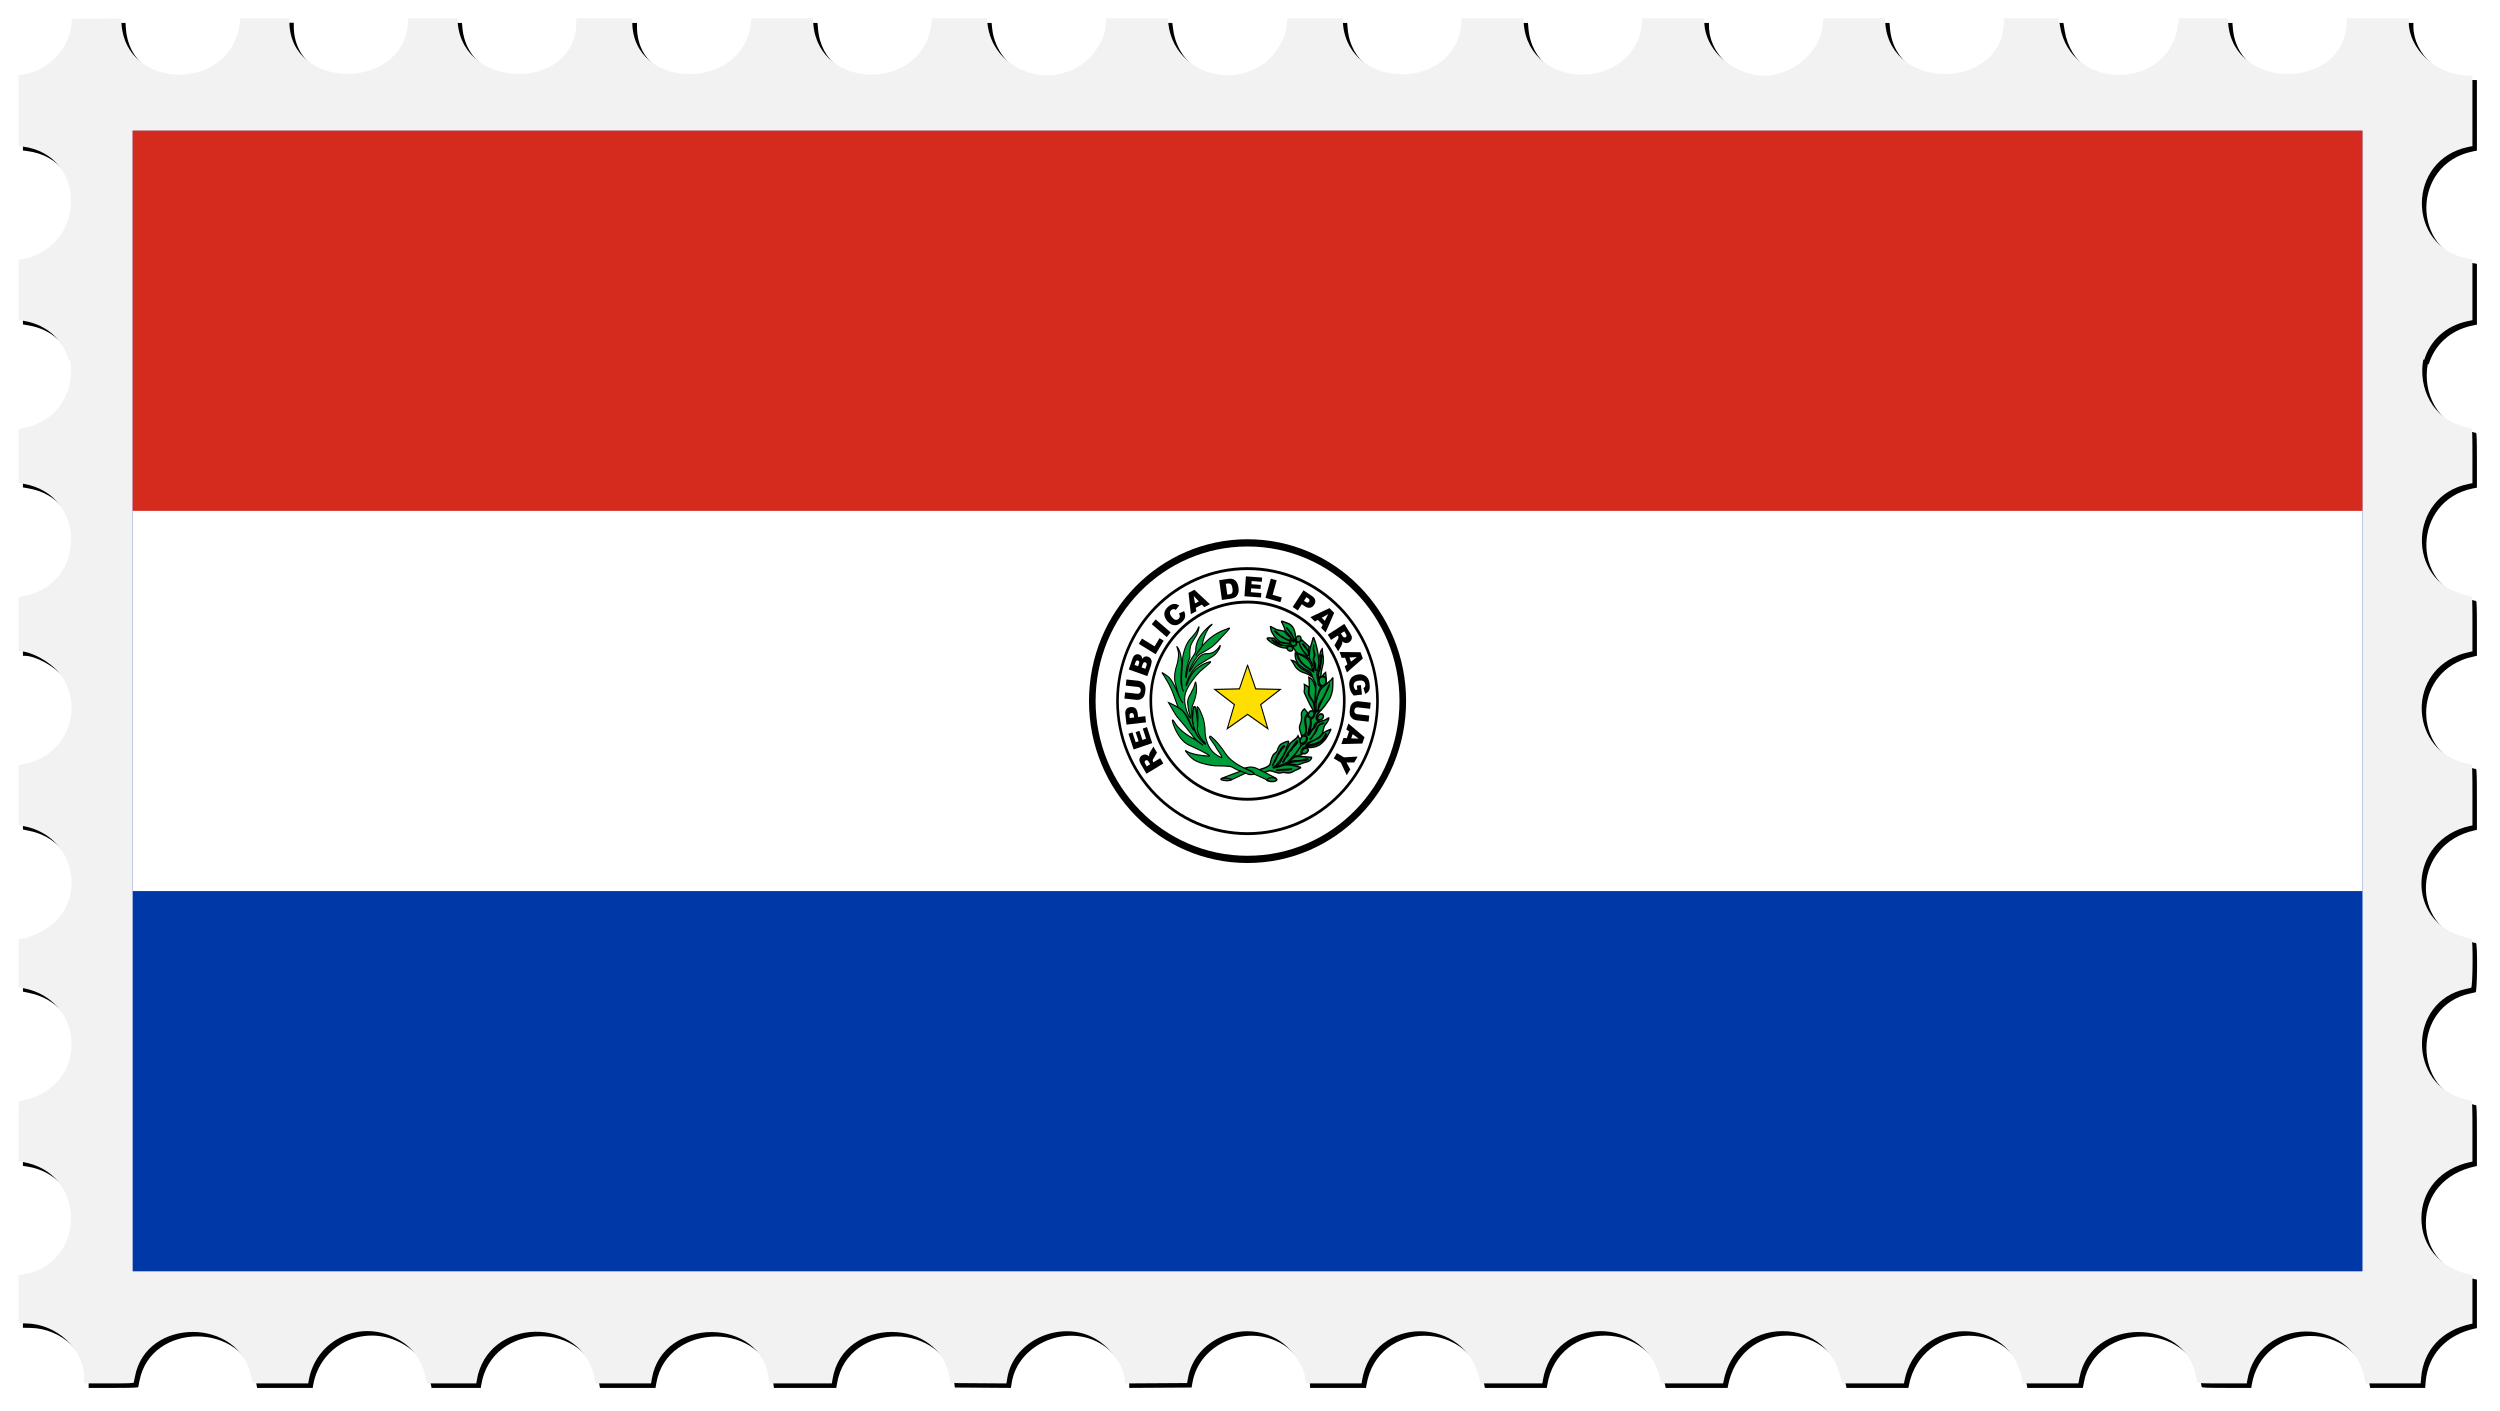
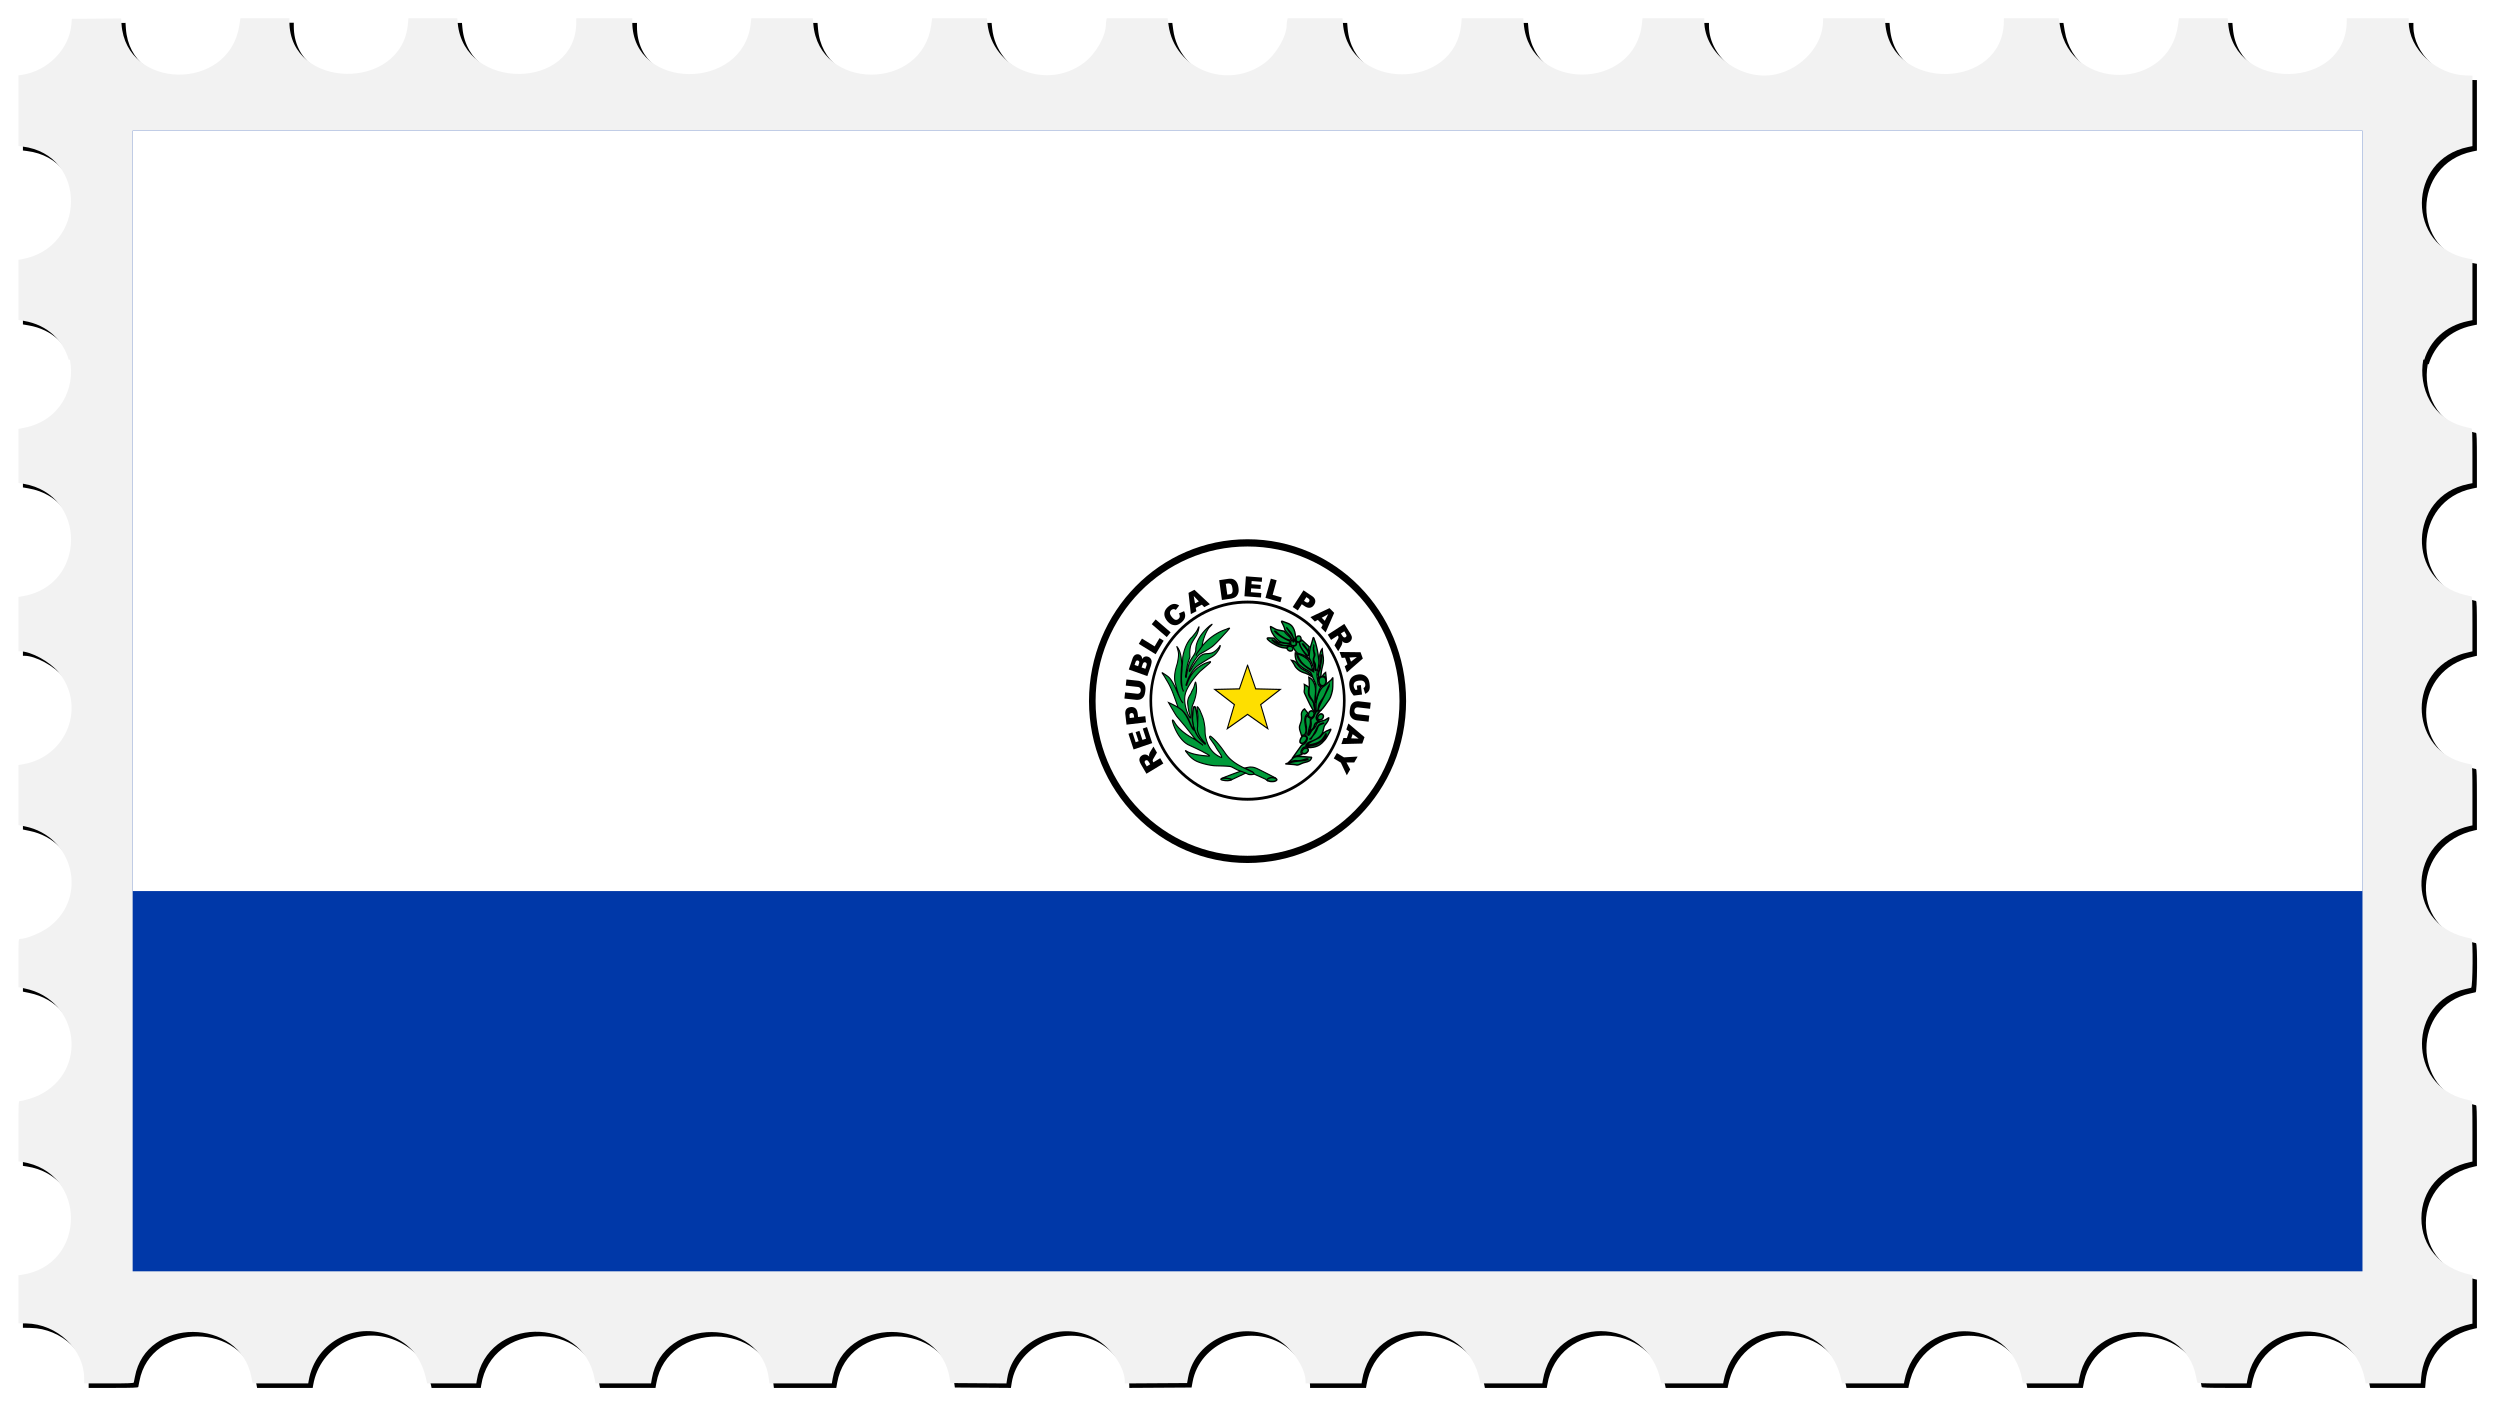
<svg xmlns="http://www.w3.org/2000/svg" height="1888.6" viewBox="0 0 3346.565 1888.584" width="3346.6">
  <defs>
    <filter id="a" height="1.034" width="1.019" y="-.017" x="-.009" color-interpolation-filters="sRGB">
      <feGaussianBlur stdDeviation="12.781" />
    </filter>
  </defs>
  <path d="M168.39 30.675l-33.106.264-33.106.261-.625 7.5c-2.745 32.94-31.559 62.331-66.195 67.525l-4.68.704v94.54l5.305.665c87.639 10.95 86.353 135.92-1.555 151.01l-3.75.644v80.52l7.25 1.225c32.588 5.503 52.666 26.888 60.043 51.945h1.621c7.536 37.886-12.64 81.409-60.779 91.064l-8.134 1.63v72.309l7.125 1.222c84.85 14.55 84.23 135.48-.77 150.28l-6.355 1.108v72.792h2.31c14.445 0 39.573 13.657 51.363 27.916 37.423 45.258 11.534 112.93-47.107 123.15l-6.566 1.144v80.344l8.75 1.791c64.937 13.295 84.777 94.403 32.81 134.14-10.727 8.203-30.73 16.522-39.72 16.522-1.749 0-1.84 1.603-1.84 32.275v32.275l8.352 1.719c73.667 15.164 86 111.24 18.393 143.27-6.865 3.252-20.917 7.463-24.904 7.463-1.757 0-1.84 1.837-1.84 40.387v40.387l4.68.703c87.5 13.122 87.5 137.93 0 151.05l-4.68.703V1777.394l10.25.178c41.71.722 77.649 34.737 77.734 73.572l.015 6.75h33.031c25.576 0 33.108-.282 33.373-1.25.188-.688.883-4.175 1.543-7.75 14.816-80.196 140.34-79.771 155.91.527l1.643 8.467h74.408l.644-3.75c9.138-53.208 65.77-81.661 114.95-57.75 23.808 11.576 36.816 29.364 42.963 58.75l.575 2.75h65.872l.595-3.75c13.59-85.611 141.56-87.912 157.7-2.836l1.248 6.586h74.34l1.149-6.602c14.518-83.37 147.04-82.65 156.65.852l.662 5.75H1119.473l1.172-6.75c14.48-83.357 144.77-82.633 156.79.87l.773 5.38 37.514.262 37.512.261 1.077-6.828c8.336-52.942 76.344-80.993 122.17-50.393 19.714 13.163 35.197 37.11 35.197 54.438v2.781l41.693-.26 41.695-.261 1.367-7.5c9.456-51.83 73.815-78.703 120.53-50.328 19.182 11.652 36.719 38.186 36.719 55.559v2.77h74.91l.615-3.75c14.565-88.654 141.13-87.853 157.99 1l.521 2.75h82.872l.618-3.75c14.652-89.184 140.61-87.989 158.07 1.5l.437 2.25h82.926l.52-2.75c7.753-40.866 38.755-67.25 79.018-67.25 40.3 0 71.257 26.346 79.016 67.25l.521 2.75h82.926l.52-2.75c16.866-88.902 143.42-89.703 157.99-1l.615 3.75h74.41l1.643-8.467c15.548-80.17 141.31-80.595 155.92-.528.652 3.575 1.34 7.063 1.529 7.75.265.968 7.788 1.25 33.328 1.25h32.984l.617-3.75c14.221-86.557 140.47-88.16 157.48-2l1.137 5.75h73.57l.683-8.25c3.006-36.224 27.718-62.938 65.854-71.19l2.75-.596v-64.924l-2.75-.596c-40.097-8.679-65.588-38-65.588-75.443 0-37.472 25.461-66.756 65.588-75.441l2.75-.596v-40.512c0-31.573-.276-40.583-1.25-40.832-.688-.176-4.4-1.071-8.25-1.988-77.675-18.498-77.295-130.95.5-147.62 3.025-.648 6.287-1.396 7.25-1.66 2.265-.622 2.756-65.15.5-65.727-.688-.176-4.4-1.071-8.25-1.988-81.91-19.507-76.863-130.98 6.75-149.07l2.75-.596v-40.512c0-31.547-.277-40.595-1.25-40.881-.688-.202-4.4-1.082-8.25-1.957-72.239-16.42-79.512-116.12-10.5-143.92 5.883-2.37 8.377-3.11 17.25-5.108l2.75-.619v-36.512c0-28.347-.28-36.596-1.25-36.88-.688-.203-4.4-1.095-8.25-1.983-79.578-18.36-76.705-132.17 3.75-148.56l5.75-1.172V616.3c0-28.306-.28-36.543-1.25-36.828-.688-.202-4.374-1.091-8.193-1.976-44.63-10.345-63.242-52.943-56.359-90.004h1.324c7.5-24.307 27.131-45.231 58.728-51.738l5.75-1.184v-81.402l-6.504-1.234c-81.999-15.555-81.409-132.26.754-149.18l5.75-1.184-.01-47.18-.01-47.18-8.736-.217h-.01c-39.588-.994-76.234-35.338-76.234-71.443v-4.84h-83v3.543c0 92.315-150.89 95.886-158.68 3.756l-.615-7.299h-65.348l-1.176 8.832c-11.773 88.423-143.65 89.722-157.99 1.557l-1.69-10.385h-73.5v3.543c0 92.358-150.89 95.929-158.68 3.756l-.615-7.299h-82.708v3.543c0 32.139-28.277 63.994-63.5 71.533-45.882 9.82-95.5-27.203-95.5-71.26v-3.816H2204.946l-.684 6.75c-9.234 91.163-150.57 91.653-158.27.548l-.615-7.298h-82.414l-.625 7.384c-7.627 90.231-150.71 90.223-158.34-.01l-.623-7.375h-73.456l-.625 3.125c-.344 1.72-.625 4.336-.625 5.817 0 15.126-14.074 39.423-29.463 50.863-49.549 36.836-120.77 8.742-128.69-50.766l-1.205-9.04h-81.406l-.602 2.25c-.331 1.238-.61 3.796-.617 5.686-.064 16.181-13.528 39.8-29.508 51.768-50.063 37.492-122.91 7.613-129.09-52.953l-.69-6.75h-73.363l-1.176 8.83c-11.916 89.495-150.57 88.547-157.85-1.08l-.629-7.75h-82.428l-.648 6.33c-9.434 92.073-158.63 90.764-158.63-1.394v-4.94h-75v5.34c0 91.384-150.07 92.718-158.65 1.41l-.635-6.75H552.968l-.616 7.25c-8.17 91.024-159.08 88.464-159.08-2.953v-4.552H327.69l-1.632 10.299c-14.023 88.403-151.44 86.17-157.54-2.56l-.535-7.765z" filter="url(#a)" />
  <path d="M162.39 24.675l-33.106.264-33.105.261-.625 7.5c-2.745 32.94-31.56 62.331-66.195 67.525l-4.68.704v94.54l5.305.665c87.639 10.95 86.353 135.92-1.555 151.01l-3.75.644v80.52l7.25 1.225c32.588 5.503 52.666 26.888 60.043 51.945h1.621c7.536 37.886-12.64 81.409-60.779 91.064l-8.134 1.63v72.309l7.125 1.222c84.85 14.55 84.23 135.48-.77 150.28l-6.355 1.108v72.792h2.31c14.445 0 39.573 13.657 51.363 27.916 37.423 45.258 11.534 112.93-47.107 123.15l-6.566 1.144v80.344l8.75 1.791c64.937 13.295 84.777 94.403 32.81 134.14-10.727 8.203-30.73 16.522-39.72 16.522-1.749 0-1.84 1.603-1.84 32.275v32.275l8.352 1.719c73.667 15.164 86 111.24 18.393 143.27-6.865 3.252-20.917 7.463-24.904 7.463-1.757 0-1.84 1.837-1.84 40.387v40.387l4.68.703c87.5 13.122 87.5 137.93 0 151.05l-4.68.703V1771.394l10.25.178c41.71.722 77.649 34.737 77.734 73.572l.015 6.75h33.031c25.576 0 33.108-.282 33.373-1.25.188-.688.883-4.175 1.543-7.75 14.816-80.196 140.34-79.771 155.91.527l1.643 8.467h74.408l.644-3.75c9.138-53.208 65.77-81.661 114.95-57.75 23.808 11.576 36.816 29.364 42.963 58.75l.575 2.75h65.872l.595-3.75c13.59-85.611 141.56-87.912 157.7-2.836l1.248 6.586h74.34l1.149-6.602c14.518-83.37 147.04-82.65 156.65.852l.662 5.75H1113.474l1.172-6.75c14.48-83.357 144.77-82.633 156.79.87l.773 5.38 37.514.262 37.512.261 1.077-6.828c8.336-52.942 76.344-80.993 122.17-50.393 19.714 13.163 35.197 37.11 35.197 54.438v2.781l41.692-.26 41.695-.261 1.368-7.5c9.456-51.83 73.815-78.703 120.53-50.328 19.182 11.652 36.719 38.186 36.719 55.559v2.77h74.91l.615-3.75c14.565-88.654 141.13-87.853 157.99 1l.521 2.75h82.872l.618-3.75c14.652-89.184 140.61-87.989 158.07 1.5l.437 2.25h82.926l.52-2.75c7.753-40.866 38.755-67.25 79.018-67.25 40.3 0 71.257 26.346 79.016 67.25l.521 2.75h82.926l.52-2.75c16.866-88.902 143.42-89.703 157.99-1l.615 3.75h74.41l1.643-8.467c15.548-80.17 141.31-80.595 155.92-.528.652 3.575 1.34 7.063 1.529 7.75.265.968 7.788 1.25 33.328 1.25h32.984l.617-3.75c14.221-86.557 140.47-88.16 157.48-2l1.137 5.75h73.57l.683-8.25c3.006-36.224 27.718-62.938 65.854-71.19l2.75-.596v-64.924l-2.75-.596c-40.097-8.679-65.588-38-65.588-75.443 0-37.472 25.461-66.756 65.588-75.441l2.75-.596v-40.512c0-31.573-.276-40.583-1.25-40.832-.688-.176-4.4-1.071-8.25-1.988-77.675-18.498-77.295-130.95.5-147.62 3.025-.648 6.287-1.396 7.25-1.66 2.265-.622 2.756-65.15.5-65.727-.688-.176-4.4-1.071-8.25-1.988-81.91-19.507-76.863-130.98 6.75-149.07l2.75-.596v-40.512c0-31.547-.277-40.595-1.25-40.881-.688-.202-4.4-1.082-8.25-1.957-72.239-16.42-79.512-116.12-10.5-143.92 5.883-2.37 8.377-3.11 17.25-5.108l2.75-.619v-36.512c0-28.347-.28-36.596-1.25-36.88-.688-.203-4.4-1.095-8.25-1.983-79.578-18.36-76.705-132.17 3.75-148.56l5.75-1.172V610.3c0-28.306-.28-36.543-1.25-36.828-.688-.202-4.374-1.091-8.193-1.976-44.63-10.345-63.242-52.943-56.359-90.004h1.324c7.5-24.307 27.131-45.231 58.728-51.738l5.75-1.184v-81.402l-6.504-1.234c-81.999-15.555-81.409-132.26.754-149.18l5.75-1.184-.01-47.18-.01-47.18-8.736-.217h-.01c-39.9-1.25-76.5-35.594-76.5-71.7v-4.84h-83v3.543c0 92.315-150.89 95.886-158.68 3.756l-.615-7.299h-65.348l-1.176 8.832c-11.773 88.423-143.65 89.722-157.99 1.557l-1.69-10.385h-73.5V28c0 92.358-150.89 95.929-158.68 3.756l-.615-7.299h-82.708V28c0 32.139-28.277 63.994-63.5 71.533-45.882 9.82-95.5-27.203-95.5-71.26v-3.816H2198.681l-.684 6.75c-9.234 91.163-150.57 91.653-158.27.548l-.615-7.298h-82.414l-.625 7.384c-7.627 90.231-150.71 90.223-158.34-.01l-.623-7.375h-73.456l-.625 3.125c-.344 1.72-.625 4.336-.625 5.817 0 15.126-14.074 39.423-29.463 50.863-49.549 36.836-120.77 8.742-128.69-50.766l-1.205-9.04h-81.406l-.602 2.25c-.331 1.238-.61 3.796-.617 5.686-.064 16.181-13.528 39.8-29.508 51.768-50.063 37.492-122.91 7.613-129.09-52.953l-.69-6.75h-73.363l-1.176 8.83c-11.916 89.495-150.57 88.547-157.85-1.08l-.629-7.75h-82.428l-.648 6.33c-9.434 92.073-158.63 90.764-158.63-1.394v-4.94h-75v5.34c0 91.384-150.07 92.718-158.65 1.41l-.635-6.75H546.703l-.616 7.25c-7.77 91.28-158.68 88.72-158.68-2.697v-4.552H321.826l-1.632 10.299c-14.023 88.403-151.44 86.17-157.54-2.56l-.535-7.765z" fill="#f2f2f2" />
  <path fill="#0038a8" d="M177.58 174.92h2984.9v1526.9H177.58z" />
  <path fill="#fff" d="M177.58 174.92h2984.9v1017.9H177.58z" />
-   <path fill="#d52b1e" d="M177.58 174.92h2984.9v508.97H177.58z" />
-   <path d="M1878.1 938.32c0 106.89-93.109 193.53-208.04 193.53-114.87 0-208.02-86.64-208.02-193.53 0-106.85 93.158-193.43 208.02-193.43 114.93 0 208.04 86.584 208.04 193.43z" stroke="#000" stroke-miterlimit="10" stroke-width="8.842" fill="#fff" transform="matrix(.999 0 0 1.095 1.594 -88.959)" />
+   <path d="M1878.1 938.32c0 106.89-93.109 193.53-208.04 193.53-114.87 0-208.02-86.64-208.02-193.53 0-106.85 93.158-193.43 208.02-193.43 114.93 0 208.04 86.584 208.04 193.43" stroke="#000" stroke-miterlimit="10" stroke-width="8.842" fill="#fff" transform="matrix(.999 0 0 1.095 1.594 -88.959)" />
  <path d="M1770.7 908.29c-5.053-.191-5.085 4.989-5.085 4.989s.175-1.53.03.206c-.095 1.722.829 5.916 4.559 6.255 3.938.324 5.245-3.96 5.277-6.034 0-.824-.287-5.313-4.783-5.416" stroke="#000" stroke-width="2.363" fill="#009b3a" transform="matrix(.999 0 0 1.095 1.594 -88.959)" />
  <path d="M1539.679 1023.07l-1.778-3.006c-.182-.333-.645-.887-1.388-1.712-.366-.431-.84-.628-1.376-.69a2.416 2.416 0 00-1.62.333c-.694.43-1.144 1.01-1.217 1.712-.134.714.194 1.7.974 3.03l1.802 3.13 4.603-2.797zm17.596-1.035l-22.613 13.71-6.904-11.825c-1.279-2.218-2.058-3.98-2.363-5.371-.353-1.417-.182-2.747.39-4.065.572-1.33 1.607-2.44 3.056-3.326a7.736 7.736 0 013.678-1.158c1.266 0 2.423.32 3.543.924.694.406 1.498 1.034 2.375 1.946-.207-.985-.329-1.762-.28-2.365.073-.357.231-.949.548-1.848.305-.862.597-1.466.78-1.848l4.566-7.415 4.663 8.056-4.663 7.994c-.585 1.01-.938 1.787-.987 2.329a3.815 3.815 0 00.487 2.045l.39.652 9.157-5.555 4.177 7.12zM1517.46 1003.248l-6.904-21.028 5.322-1.823 4.323 13.181 3.994-1.367-4.067-12.232 5.114-1.7 4.019 12.17 4.895-1.613-4.42-13.563 5.65-1.958 7.013 21.422-24.938 8.512zM1518.206 960.438l-.28-1.971c-.182-1.639-.572-2.698-1.169-3.252-.645-.555-1.364-.814-2.228-.715-.804.135-1.462.48-1.96 1.06-.524.64-.695 1.7-.476 3.24l.22 2.364 5.893-.726zm-10.228 9.596l-1.571-13.661c-.317-2.932.097-5.273 1.303-6.924 1.242-1.638 3.141-2.624 5.698-2.92 2.63-.332 4.81.247 6.467 1.664 1.631 1.441 2.678 3.843 3.068 7.145l.5 4.496 9.68-1.146.95 8.266-26.096 3.08zM1507.023 917.78l.84-8.229 15.61 1.712c1.535.185 2.972.604 4.25 1.22 1.377.628 2.473 1.54 3.386 2.722.9 1.183 1.534 2.316 1.826 3.536.402 1.614.512 3.584.256 5.851-.11 1.244-.377 2.686-.73 4.189-.33 1.515-.841 2.759-1.474 3.72a9.668 9.668 0 01-2.533 2.611c-1.06.74-2.13 1.195-3.203 1.392-1.729.357-3.214.431-4.505.284l-15.538-1.675.84-8.242 15.94 1.762c1.437.147 2.582-.123 3.47-.863.89-.726 1.389-1.786 1.56-3.178.146-1.466-.147-2.599-.84-3.474-.695-.899-1.766-1.404-3.216-1.576l-15.94-1.762zM1533.217 895.251l1.4-3.967c.427-1.342.549-2.377.256-3.128-.255-.678-.804-1.208-1.595-1.466-.78-.272-1.425-.222-2.058.172-.658.407-1.218 1.269-1.668 2.612l-1.388 3.991 5.053 1.786zm-9.754-3.486l1.181-3.363c.402-1.232.512-2.168.22-2.796-.22-.604-.731-1.084-1.523-1.319-.694-.27-1.351-.221-1.924.087-.572.345-1.047 1.084-1.436 2.266l-1.23 3.462 4.712 1.663zm-12.408 4.447l4.992-14.672c.865-2.439 2.095-4.065 3.75-4.989 1.596-.837 3.276-.998 5.067-.382 1.437.58 2.532 1.466 3.287 2.772.451.862.731 1.995.731 3.313 1.035-1.675 2.228-2.734 3.556-3.19 1.351-.493 2.825-.468 4.42.099a7.282 7.282 0 013.13 2.13 7.945 7.945 0 011.57 3.376c.122.813.061 1.897-.219 3.24-.414 1.885-.657 3.08-.864 3.634l-4.628 13.5-24.792-8.831zM1524.42 861.891l4.25-7.07 16.925 10.458 6.588-11.037 5.516 3.437-10.74 18.095-22.54-13.882zM1541.766 835.53l5.224-6.343 20.056 17.283-5.236 6.344-20.044-17.283zM1578.2 821.124l6.831-2.98c.877 1.872 1.376 3.658 1.45 5.407.06 1.725-.268 3.35-.975 4.866-.779 1.54-2.058 3.03-3.811 4.595-2.228 1.848-4.274 3.055-6.21 3.585-1.912.505-4.055.382-6.442-.382-2.301-.776-4.493-2.464-6.612-4.99-2.752-3.436-4.019-6.799-3.738-10.1.267-3.363 2.045-6.382 5.284-9.165 2.57-2.169 4.956-3.302 7.306-3.487 2.29-.221 4.725.48 7.173 2.045l-4.494 5.938c-.682-.456-1.254-.764-1.741-.863a3.87 3.87 0 00-2.18-.025 4.607 4.607 0 00-1.997 1.01c-1.424 1.22-2.045 2.722-1.838 4.52.121 1.343.962 2.908 2.423 4.768 1.887 2.279 3.519 3.56 4.858 3.819 1.413.296 2.716-.111 3.934-1.146 1.18-1.035 1.826-2.119 1.85-3.301.035-1.257-.292-2.624-1.071-4.115M1604.792 805.032l-6.868-7.243 1.73 9.94 5.138-2.697zm4.092 4.398l-8.232 4.262.84 4.545-7.391 3.832-3.13-28.444 7.903-4.114 20.737 19.303-7.562 3.942-3.166-3.326zM1640.878 781.481l2.021 14.462 1.973-.296c1.692-.21 2.874-.59 3.543-1.071.646-.53 1.084-1.208 1.352-2.267.292-.985.292-2.525-.01-4.669-.39-2.796-1.12-4.668-2.143-5.555-1.047-.887-2.618-1.208-4.713-.887l-2.021.283zm-8.84-4.841l11.933-1.75c2.35-.32 4.262-.295 5.796.148 1.583.456 2.886 1.195 4.03 2.28 1.109 1.083 1.998 2.401 2.63 3.941.67 1.54 1.121 3.252 1.365 5.063.426 2.809.426 5.075-.025 6.689-.402 1.65-1.108 3.116-2.07 4.348-.999 1.195-2.107 2.094-3.337 2.6-1.68.776-3.251 1.231-4.712 1.465l-11.958 1.713-3.653-26.497z" />
  <g>
    <path d="M1667.81 771.488l21.687 1.638-.402 5.704-13.578-1.035-.316 4.25 12.59.949-.45 5.432-12.53-.911-.365 5.223 13.966 1.06-.438 6.035-22.101-1.663 1.936-26.682zM1701.177 774.608l7.806 2.218-5.395 19.463 12.19 3.51-1.778 6.308-20.007-5.777 7.184-25.722zM1745.535 804.321l1.68 1.109c1.291.875 2.387 1.244 3.179 1.158.852-.099 1.485-.48 1.936-1.232.438-.678.597-1.441.5-2.267-.159-.788-.877-1.589-2.144-2.439l-1.936-1.33-3.215 5.001zm-.645-14.105l11.288 7.588c2.448 1.638 3.885 3.486 4.323 5.482.475 2.02 0 4.139-1.45 6.332-1.412 2.23-3.238 3.535-5.406 3.917-2.192.357-4.59-.333-7.33-2.168l-3.714-2.513-5.334 8.29-6.807-4.595 14.43-22.333zM1773.409 831.056l4.578-8.93-8.694 4.791zm-2.777 5.322l-6.587-6.603-3.97 2.217-5.906-5.913 12.14-5.715 13.37-6.295 6.284 6.331-11.422 26.178-6.04-6.11zM1794.988 847.993l1.851 2.98c.22.297.621.876 1.45 1.664.413.37.827.604 1.412.628.572.074 1.06-.074 1.558-.394.695-.456 1.084-1.022 1.206-1.75.098-.689-.268-1.724-1.084-2.98l-1.875-3.055-4.518 2.907zm-17.571 1.589l22.15-14.413 7.27 11.617c1.351 2.143 2.204 3.905 2.618 5.272.304 1.367.207 2.747-.341 4.065-.536 1.355-1.522 2.476-2.91 3.4-1.255.813-2.46 1.269-3.702 1.269-1.182.074-2.387-.234-3.568-.74-.694-.418-1.498-1.034-2.4-1.909.232.986.378 1.787.354 2.34-.05.383-.219 1.011-.463 1.849-.292.887-.56 1.515-.791 1.897l-4.286 7.564-4.969-7.897 4.457-8.105c.597-1.084.89-1.86.89-2.403.024-.726-.086-1.416-.561-2.032l-.353-.616-9.011 5.851-4.384-7.009zM1808.475 885.654l7.879-6.061-9.851.554 1.972 5.507zm-4.785 3.585l-3.154-8.858-4.481.32-2.862-7.945 28.08.333 3.033 8.45-21.322 18.626-2.923-8.18 3.63-2.746zM1816.268 917.72l5.407-.726 1.57 12.762-11.117 1.367c-1.875-2.217-3.312-4.2-4.08-6.011-.852-1.799-1.4-3.98-1.716-6.53-.402-3.153-.195-5.789.67-7.908.779-2.119 2.167-3.88 4.115-5.272 1.96-1.318 4.274-2.193 6.966-2.525 2.837-.382 5.406-.087 7.647.862 2.24.911 4.043 2.451 5.443 4.62 1.084 1.712 1.802 4.065 2.143 7.12.402 2.919.402 5.149.025 6.664a8.069 8.069 0 01-1.985 3.954c-.95 1.084-2.228 2.02-3.86 2.686l-2.362-7.724c.937-.48 1.631-1.096 2.045-1.971.427-.838.536-1.897.427-3.055-.292-1.823-1.023-3.178-2.363-4.09-1.375-.912-3.397-1.195-6.051-.862-2.825.357-4.737 1.182-5.845 2.377-1.048 1.257-1.437 2.87-1.243 4.792.098.912.366 1.762.707 2.55.377.838.925 1.688 1.68 2.747l2.472-.345-.694-5.481zM1832.952 957.878l-.925 8.204-15.538-1.786c-1.547-.185-2.972-.592-4.287-1.244-1.315-.653-2.447-1.54-3.36-2.723-.89-1.158-1.498-2.328-1.79-3.51-.378-1.713-.476-3.635-.22-5.889.17-1.281.414-2.698.719-4.213.353-1.515.876-2.747 1.534-3.708.633-.96 1.485-1.81 2.508-2.575 1.145-.726 2.192-1.182 3.24-1.367 1.704-.333 3.226-.443 4.505-.246l15.562 1.81-.925 8.18-15.916-1.86c-1.45-.16-2.594.099-3.495.826-.877.739-1.4 1.773-1.546 3.19-.159 1.454.11 2.6.815 3.474.682.887 1.754 1.417 3.179 1.638l15.94 1.799zM1808.775 988.357l9.9.357-7.988-5.937-1.912 5.58zm-5.87-.308l2.996-8.882-3.665-2.673 2.728-7.995 21.602 18.293-2.971 8.562-27.996.702 2.752-8.204 4.555.197zM1817.367 1012.738l-4.566 7.921-10.35.035 4.955 9.264-4.542 7.822-7.988-16.864-9.474-5.691 4.165-7.157 9.462 5.728 18.338-1.06z" />
  </g>
  <g stroke="#000">
-     <path d="M1844.2 938.32c0 89.51-77.983 162.05-174.18 162.05-96.217 0-174.2-72.542-174.2-162.05 0-89.442 77.983-161.97 174.2-161.97 96.193 0 174.18 72.53 174.18 161.97z" stroke-miterlimit="10" stroke-width="3.537" fill="none" transform="matrix(.999 0 0 1.095 1.594 -88.959)" />
    <path d="M1799.7 937.77c0 66.612-58.018 120.57-129.61 120.57-71.596 0-129.64-53.953-129.64-120.57 0-66.544 58.042-120.51 129.64-120.51 71.596 0 129.61 53.965 129.61 120.51z" stroke-miterlimit="10" stroke-width="3.537" fill="none" transform="matrix(.999 0 0 1.095 1.594 -88.959)" />
    <path d="M1670.1 894.39l10.884 28.985 32.946.686-26.254 18.566 9.544 29.38-27.12-17.464-27.132 17.463 9.495-29.379-26.291-18.566 33.007-.686 10.92-28.985z" stroke-width="1.446" fill="#fedf00" transform="matrix(.999 0 0 1.095 1.594 -88.959)" />
  </g>
  <g stroke="#000" fill="#009b3a">
-     <path d="M1729.9 1021c-1.097.855-5.521 1.317-6.692 1.496-1.182.147-5.826.192-7.788.26-1.085.066-3.17.348-4.254.348-9.522-1.01 15.468-.868 18.734-2.104m-24.95-6.853c.622-1.035 3.742-7.493 4.863-9.327 1.146-1.8 3.73-6.605 5.278-8.608.792-1.08 3.9-4.22 4.644-2.813-5.412 4.351-9.68 11.942-11.951 17.05-.293.552-2.072 3.394-2.73 4.137-.634.731-.375 2.109-1.375 2.221-1.048.124-.313.3-.313.3s.902-1.868 1.584-2.96zm35.896 4.94s-4.303-.596-6.972-1.474c-2.657-.833-7.118-1.474-10.92-1.384-3.767.046-7.216 1.103-10.288 2.194-3.06 1.058-7.02 1.148-7.02 1.148s-2.243.326-1.195-.157c1-.462 4.473-2.982 4.473-2.982l2.243-2.858c.646-.167 12.03-14.06 10.792-17.788 1.743-2.746 3.786-7.642 3.018-8.497-.366-.349-8.861 2.51-10.726 4.084-2.157 1.733-3.68 5.345-4.327 7.427-.634 2.07-3.9 3.78-3.9 3.78-2.657 1.778-4.583 7.404-5.485 12.006-.914 4.546-12.953 7.063-12.953 7.063s-3.34 1.16-.378 2.037c.512.135 1.833 2.213 2.894 2.247 1.474.157 8.95-2.818 10.108-2.581 1.365.258 4.668 1.057 7.532 1.913 2.852.9 5.205 1.361 7.204.675 2.023-.675 4.912-.417 7.081-.023 2.133.427 4.522.247 5.9-.147 1.474-.416 5.35-2.419 5.35-2.419s4.193-1.688 6.619-2.745c2.425-1.058.95-1.52.95-1.52" stroke-width="1.807" transform="matrix(.999 0 0 1.095 1.594 -88.959)" />
    <path d="M1708.1 1032.6s-16.577-8.068-17.466-8.259c-.524-.068-7.52-3.657-10.726-4.58-2.316-.697-5.51-.877-6.655-.81-2.73.18-7.185 1.3-7.185 1.3l4.12 1.564s3.864 1.766 5.753 2.711c2.706 1.328 2.828 2.948 2.828 2.948l15.01 6.139 3.047 2.036s2.767-3.555 11.274-3.049" stroke-width="1.446" transform="matrix(.999 0 0 1.095 1.594 -88.959)" />
-     <path d="M1724.8 1000.6c5.213-4.324 7.763-10.475 12.053-13.879.694.463.694 1.234-.154 2.598-.81 1.34-1.89 1.803-2.365 2.503-.873 1.091-3.484 3.11-4.191 4.32-.63 1.15-1.44 2.753-3.715 3.974-2.262 1.258-1.55 3.26-1.744 4.102-.18.925-3.666 3.247-5.35 6.117-.319 2.993-.466 1.739-2.416 2.802 3.55-4.981 5.42-8.187 7.882-12.537m-11.719 13.689c-.334.652-10.618 6.083-7.406 5.277 3.2-.783 12.7-3.973 15.398-5.088 3.303-1.34 5.282-4.151 7.762-6.44 2.53-2.338 10.36-9.292 11.709-11.973 1.323-2.764 2.528-6.604-2.779-15.228 0 0-.822 1.65-2.801 3.262-1.953 1.65-4.87 3.476-4.87 3.476l-3.405 2.99s-12.014 20.532-13.608 23.723" stroke-width="1.905" transform="matrix(.999 0 0 1.095 1.594 -88.959)" />
    <path d="M1754.9 1007s-6.582-.551-7.155-.551c-.621 0-4.23-.462-9.47-.462-5.193 0-7.143 1.677-8.508 3.027-1.475 1.508-5.57 4.996-5.57 4.996l2.206-.18c5.266-3.814 9.361-2.416 10.995-2.528 1.706-.056 3.761.1 9.027-1.633 5.35-1.744 5.038-.114 4.453.054-.585.214-4.014 1.333-7.938 1.49-3.974.203-7.458.92-9.018.92-1.573 0-13.16 2.947-13.16 2.947s12.54.685 13.893 1.101c1.34.507 3.45.27 5.192-.506 4.802-2.059 6.972-2.453 8.947-2.87 1.986-.36 4.35-1.608 4.35-1.608s1.269-.743 2.439-2.723c1.206-2.025-.683-1.474-.683-1.474M1761 975.07c.792-1.823 2.767-6.11 4.863-7.798 1.28-1.035 3.486-1.519 4.656-1.98.5-.158 4.097-.317-.4.83-1.866.462-4.383 1.49-5.505 3.234-1.571 4.061-2.946 7.596-5.865 10.19-2.145 2.093-3.502 4.818-3.502 4.818l-2.302.743c4.215-2.402 6.047-6.852 8.055-10.037zm20.379-2.284c-2.401.742-3.242 1.361-3.242 1.361-5.375 1.497-7.573 4.635-9.926 7.19-1.194 1.338-2.877 2.336-8.544 4.598-5.18 2.07-9.186 5.268-9.283 5.268 0 0-1.646.315-1.329 1.057.122.35 1.524.068 1.524.068s10.668-1.414 15.116-3.934c2.84-1.654 4.446-2.86 7.14-6.73 1.206-1.71 2.559-4.929 2.62-2.858.207 5.49-8.959 10.813-12.956 12.456-2.133.844-4.985 1.192-8.715 1.766-3.681.63-5.924.439-5.656-.315.378-1.091.805-1.316 1.78-2.396 1.755-1.947 5.997-2.633 9.117-3.995 3.693-1.541 7.191-3.803 8.947-5.738 1.791-1.958 2.413-2.678 2.9-4.332 1.366-4.321 1.439-6.718 2.718-8.26 4.51-5.164 5.168-6.83 5.388-9.136.05-.529-2.34 1.226-3.584 1.868-2.425 1.339-3.327 1.339-8.3 2.543-5.046 1.17-4.936 4.197-5.717 5.626-.23.574-2.279 2.948-3.254 3.387-.975.461-3.376 3.69-4.266 5.58-.658 1.385-1.828 2.375-2.767 2.262-.987-.168 1.89-10.172 2.523-11.826.683-1.642.817-4.85.817-5.93 0-1.035.04-3.759-1.912-4.063-1.938-.304-2.026-2.796-2.026-2.796-4.668 3.758-2.059 10.381-1.56 14.308.5 3.893-.962 11.094-.962 11.094 4.51 1.79.963 6.886-.439 8.53-1.475 1.676-4.266 1.98-5.521 3.454-1.329 1.519-10.772 13.75-10.772 13.75l11.747-3.095s1.097.18-.658-1.058c-1.78-1.181.572-5.772 2.084-6.897 2.889-2.104 6.789-.574 6.789-.574s5.448.776 12.128-1.688c5.582-2.048 7.983-5.367 10.628-7.865 1.438-1.361 4.07-5.873 5.729-8.552.999-1.541 2.79-4.478 1.694-4.13" stroke-width="1.807" transform="matrix(.999 0 0 1.095 1.594 -88.959)" />
    <path d="M1748.1 1002.2c.897-.339 1.033-.49 2.676-2.157 1.617-1.668.19-4.478-2.31-4.365-1.222.076-2.526-.188-4.93 2.822-2.324 3.01 1.113 4.114 2.417 4.24.557.022 1.291-.202 2.147-.54" stroke-width="2.014" transform="matrix(.999 0 0 1.095 1.594 -88.959)" />
    <path d="M1742 983.11c-1.555 2.422-2.388 5.203-1.166 6.062.278.14 1.36 1.025 2.277 1.025.902 0 3.456-1.14 4.914-3.23 1.458-2.024 2.651-4.254-.333-5.638-2.707-1.243-4.568-.077-5.692 1.781" stroke-width="2.058" transform="matrix(.999 0 0 1.095 1.594 -88.959)" />
    <path d="M1750.9 953.54s.244-.372-.78-1.361c-1.621-1.542-3.65-4.293-3.65-4.293-3.23 1.643-4.303 4.962-4.303 6.279 0 1.373.548 4.354.05 7.393-.17 1.035-.354 2.216-1.95 5.974-1.634 3.713.232 7.123.597 8.327.28 1.192 1.609 4.906 1.609 4.906s1.267-.754 1.694-.844c.5-.124 2.218-.056 2.218-.056s1.945-3.27 2.018-5.092c.035-1.34-.195-3.612-.878-7.1-.95-5.075-.89-6.526-.244-9.362.646-2.88 3.62-4.77 3.62-4.77" stroke-width="1.807" transform="matrix(.999 0 0 1.095 1.594 -88.959)" />
    <path d="M1755.7 958.61s1.835-.408 2.759-1.954c1.165-1.866.857-3.845.857-3.845-2.84-5.118-6.656-.989-6.656-.989-3.416 6.504 3.04 6.788 3.04 6.788" stroke-width="1.985" transform="matrix(.999 0 0 1.095 1.594 -88.959)" />
    <path d="M1765.4 949.22c-4.236.206-6.322 7.291-6.322 7.291s-.684 1.75-2.945 3.102c-2.405 1.382-.988 3.366-.988 6.894s-2.643 9.761-2.643 9.761l-.987 2.117s.095 1.587 1.64-1.294c2.627-4.85 5.51-3.675 6.592-8.893.685-3.881 7.596-5.116 7.596-5.116l-1.943-.338c-7.182-3.131.414-10.937 1.64-12.318 1.306-1.382 2.548-1.382-1.64-1.206" stroke-width="2.361" transform="matrix(.999 0 0 1.095 1.594 -88.959)" />
    <path d="M1764.2 957.63c-1.94 3.869 3.58 4.057 4.856 3.38.515-.275 1.681-1.565 1.681-1.565 2.238-2.992.19-5.02-.976-5.308-1.126-.351-3.527-.614-5.561 3.493" stroke-width="2.011" transform="matrix(.999 0 0 1.095 1.594 -88.959)" />
    <g stroke-width="1.807">
      <path d="M1753.7 942.61c1.45 2.51 5.497 9.497 6.448 9.058.597-.27.122-1.7.122-1.7s-.122-1.89-.78-4.174c-.646-2.306-.49-5.255-1.782-7.145-1.255-1.89-4.262-4.13-5.444-7.11-1.17-2.994-.253-8.654-.156-9.351.122-.653.476-.225-.146-.9-.634-.732-5.751-3.264-5.751-3.264s.298 1.846.176 5.188c-.05.81-.292 1.755-.426 3.161-.122 1.34.743 3.027 2.84 6.875 2.437 4.456 3.607 7.19 4.9 9.362M1784.4 909.38s-1.475 2.284-1.999 2.79c-.548.507-8.885 7.168-9.36 7.45-.403.292-4.754 1.586-8.716 11.544-3.973 9.925-2.254 19.207-2.254 19.207l1.925-.225.33-.967s.645-3.297 1.145-5.795c.548-2.464 3.519-5.909 5.493-8.452 1.877-2.486 3.396-6.063 3.396-6.063 2.233-4.185 3.307-7.928 5.518-10.847.09 3.477-14.117 24.85-15.637 32.124l4.204-.596c3.364-2.858 7.764-8.856 10.738-12.726 2.998-3.882 4.266-9.947 4.814-12.636.524-2.656.402-14.808.402-14.808" transform="matrix(.999 0 0 1.095 1.594 -88.959)" />
      <path d="M1756 911.58c-2.145-1.845-3.815-2.397-3.815-2.397s.512 3.624.512 5.829c0 2.217.207 5.93.086 7.91-.086 1.98-1.146 5.255.366 8.462 1.547 3.161 3.29 4.77 4.522 6.762 1.12 1.947 3.175 12.068 3.175 12.068s-.75-13.688-.104-17.559c.597-3.803.792-9.733-.122-12.704-.95-2.982-2.523-6.481-4.62-8.371M1765.9 898.21c.646-1.17 2.157-3.59 2.791-7.269.232-1.564.39-4.096.33-5.85-.05-1.171-.549-3.208 0-3.343.487-.112.079.634.359 2.367.134.619-.325 2.332-.41 4.526-.11 1.755-.185 3.22-1.026 5.595-.731 2.092-.07 4.413-.52 5.065-.488.664-1.78 3.173-1.78 3.173s-.792 2.026-.658 3.871c.073 1.89.195 3.927.195 3.927s.939-1.62 3.035-1.89c0 0 .476-3.162.476-4.152 0-.99 1.365-7.471 2.06-9.452.95-2.903 1.62-7.955.11-13.817-.415-1.586-.72-6.548-.72-6.548s-2.01 1.496-3.205 7.156c-.366 1.722.414 6.335.11 11.252-.122 2.712-2.918 13.7-3.296 14.388" transform="matrix(.999 0 0 1.095 1.594 -88.959)" />
      <path d="M1765.9 898.21c-.098.169-.134.236-.134.236s.086-.067.134-.236" transform="matrix(.999 0 0 1.095 1.594 -88.959)" />
      <path d="M1757.9 869.69c1.073 0 1.073 1.08.853 1.935-.17.878-.146 2.51-.146 2.847 0 .383.45 2.712.804 3.927.39 1.249 1.06 1.643.768 4.152-.195 1.575-1.938 3.432-1.328 6.11.328 1.406 1.413 2.88 1.95 4.096.45.843.205 2.905.327 4.593.05 1.642 1.026 2.754 1.026 2.754s-1.207 2.093-1.609-.529c-.439-3.004-.585-4.343-1.207-5.705-1.011-2.227-1.938-6.235-.365-9.33.268-.596.477-1.708.477-3.024 0-1.34-.888-3.628-1.059-5.045-.146-1.126-.05-3.5-.05-4.355m-5.635 12.585c.256 1.699.841 2.666 2.901 6.357.634 1.215 2.072 4.32 2.292 5.31.255.991.475 2.184.475 2.488 0 .326.232 2.655.232 2.655v.968s-5.704-3.095-8.203-4.749c-2.486-1.665-5.314-3.95-7.118-5.333-2.048-1.564-6.923-6.943-6.984-11.252l-2.243-1.89s-1.706 9.575 6.363 15.775c2.328 1.777 4.863 3.735 10.287 6.02 5.436 2.329 4.723 4.415 6.99 8.894 2.23 4.5 3.626 7.089 3.907 8.36.195 1.362-.617 20.493-.617 20.493l.195 1.733s4.968-17.72 7.357-19.7c0 0-4.742-.674-4.364-7.606l-.829-4.568s-.95-5.49.83-8.9c0 0 2.108-6.245 1.389-11.646-.452-3.23-.61-4.197-1.036-7.291-.646-4.816-2.718-11.702-2.95-12.535-.707-2.42-.95-2.791-1.78-4.704-.243-.675-.707-2.903-1.474-2.937-.44-.023-1.11 2.87-1.11 2.87s-.999 3.15-1.206 4.005c-.646 2.543-2.158 4.681-2.852 10.397-.122 1.036-.244 3.826-.378 4.197-.073.315-.22 1.958-.073 2.588" transform="matrix(.999 0 0 1.095 1.594 -88.959)" />
      <path d="M1757 908.87s-.829-1.71-1.67-2.588c-1.694-1.857-3.973-3.432-10.458-6.38-6.46-2.993-8.166-7.91-11.457-9.935-1.511-.968-4.437-1.43-4.437-1.43s2.877 3.68 3.56 4.951c.877 1.62 1.084 2.723 4.643 5.806 3.535 3.095 7.85 4.175 10.628 4.94 3.925 1.136 9.19 4.636 9.19 4.636M1736.6 880.44c.17.484 1.837 5.774 5.335 9.88 5.35 6.29 15.65 10.783 15.65 10.783-.963-3.916-2.642-8.442-3.971-10.445-4.68-7.033-17.05-10.477-17.05-10.477s-.22-.27.035.258M1751.4 883.4c2.77-5.642-5.505-11.033-7.837-14.965.865-.641 1.889 1.035 2.84 2.15 1.353 1.676 5.168 6.525 5.168 6.525l1.182-5.164-9.853-8.34c-.122 1.216-3.163 2.211-3.163 2.211-1.475 7.719 11.663 17.583 11.663 17.583" transform="matrix(.999 0 0 1.095 1.594 -88.959)" />
      <path d="M1734.2 870.32c-2.377.99-3.218.99-3.218.99l1.327 3.27.768.89s3.096 4.163 4.9 4.68c.756.26 3.571.72 6.4 1.846 3.558 1.406 9.365 6.131 9.365 6.131s-9.661-10.134-13.366-17.73l-1.248-4.38-3.502.218s.963 3.072-1.426 4.085" transform="matrix(.999 0 0 1.095 1.594 -88.959)" />
      <path d="M1698.1 863.84c1.11.923 2.925 2.33 5.253 3.623 2.133 1.193 8.276 4.557 12.871 5.367 1.073.158 6.848.834 6.848.834.232-2.352 2.974-2.555 2.974-2.555l-8.176-.833c-6.593-.456-11.611-3.018-15.516-7.122 5.24 2.953 12.77 7.607 18.874 7.36 25.06-2.295-7.55-2.87-10.378-4.559-2.999-1.721-5.558-4.58-5.558-4.58l-7.35-.303s-3.608-.214.158 2.768" transform="matrix(.999 0 0 1.095 1.594 -88.959)" />
      <path d="M1727.6 877.12c1.621-.112 2.755-.394 3.12-2.048.33-1.845-.427-3.184-2.815-3.668-1.329-.304-3.657-.371-4.608 1.823-1.036 2.25 2.73 3.69 2.73 3.69s.72.293 1.573.203M1730.4 863.76c-2.12 0-2.84 1.61-2.389 4.748.56 3.162 5.765 1.778 5.765 1.778l.963-.461s.707-.506.317-3.027c-.366-2.577-2.523-3.038-4.656-3.038M1738.9 865.98h-.085c-.035.023.085 0 .085 0M1738.8 865.98c.061-.023.207-.09.756-.236 1.084-.383 2.181-2.802 2.181-2.802.549-3.274-1.974-4.085-1.974-4.085-4.242-.787-4.351 2.678-4.351 2.678-1.17 4.512 2.766 4.467 3.388 4.445" transform="matrix(.999 0 0 1.095 1.594 -88.959)" />
      <path d="M1719.9 850.48c.232 1.496 2.523 3.668 2.877 4.04.414.337 3.34 3.173 4.327 4.444.987 1.271 4.268 7.04 4.268 7.04s.573-.09.817-.53c.572-.9-2.197-7.883-2.477-8.367-1.014-2.121-2.672-3.702-4.34-5.355-.39-.237-1.754-1.868-3.254-3.624 2.966 3.53 10.572 13.57 12.812 18.032 0 0-.27-4.755-.55-7.31-.951-7.448-3.035-9.755-3.706-10.835-1.182-2.014-4.18-3.972-6.326-4.658-2.145-.72-4.68-1.71-7.398-2.52-2.803-.8-.646 1.552.39 3.577 1.292 2.397 2.328 4.546 2.56 6.065" transform="matrix(.999 0 0 1.095 1.594 -88.959)" />
      <path d="M1709.5 862.73c2.767 2.183 4.01 3.702 9.75 4.49 5.79.844 6.278.483 6.278.483s3-1.348 1.477-2.53c-8.506-3.478-16.56-7.622-20.65-12.278 0 0 .707-.641 3.657 2.104 1.706 1.61 2.852 2.42 3.9 3.174 3.096 2.014 4.437 2.588 7.52 4.152 1.646.832 5.754 1.732 5.754 1.732s.585-1.159 1.109-1.294c.5-.112-.319-1.928-3.89-4.617-3.144-2.363-5.216-5.266-5.216-5.266s-4.229-.862-8.811-1.571c-3.413-.506-9.837-5.142-9.727-3.882.122 1.294.963 5.31 2.694 7.865 1.743 2.566 3.4 5.187 6.155 7.438" transform="matrix(.999 0 0 1.095 1.594 -88.959)" />
    </g>
    <path d="M1661.7 1023.7c-2.51.686-21.323 7.257-21.323 7.257l-5.253 1.958c7.252-1.52 12.81 1.879 12.81 1.879l20.957-9.024s-.061-.292-.585-.641c-.549-.349-4.071-2.138-6.607-1.429" stroke-width="1.446" transform="matrix(.999 0 0 1.095 1.594 -88.959)" />
    <path d="M1634.3 1033.5c-.14.112-.279.574.084.72 1.044.54.766.754 5.513 1.283 4.79.484 7.909-.36 8.73-1.204.96-.979-11.862-2.802-14.327-.799" stroke-width="1.545" transform="matrix(.999 0 0 1.095 1.594 -88.959)" />
    <path d="M1604.2 970.57l-.872-5.466s-1.096-14.788-2.899-17.754c-.347-.658-.193-2.192-1.34-2.218-2.19-.155-2.19 4.654-2.457 9.012-3.569 21.981 15.277 38.761 15.277 38.761z" stroke-width="2.006" transform="matrix(.999 0 0 1.095 1.594 -88.959)" />
    <path d="M1697.4 1035.7s-1.977-.411-.724-1.844c1.2-1.367 4.764-2.097 5.477-2.097.702-.028 2.7.133 4.19.518 1.502.345 3.576 1.579 2.972 2.468-.638.849-2.669 1.91-5.445 1.91-2.376 0-3.597-.053-4.644-.331-1.016-.359-1.826-.624-1.826-.624" stroke-width="1.847" transform="matrix(.999 0 0 1.095 1.594 -88.959)" />
    <path d="M1677 1025.2s-6.472-2.768-12.603-5.559c-8.081-3.668-17.795-8.765-24.56-18.115-8.471-11.578-15.833-17.778-17.612-19.027-1.828-1.25-2.096-1.71-2.767-.833-.61.765-.183 1.429.329 2.24 1.743 2.632 6.021 7.583 7.557 10.238 2.645 4.748 8.118 9.936 8.069 13.007 0 .428-1.597-.304-1.597-.304s-12.81-4.084-18.003-18.52c-3.778-10.465-2.17-13.537-3.047-18.769-1.5-9.294-1.804-10.048-6.753-20.467-.133-.259-3.022-4.613-3.412-3.646-.537 1.25.487 5.908.487 5.908l.524 5.367s-.414 11.916-.414 12.636c0 .72-3.23 8.158 10.482 20.659 0 0 .207 2.126-1.633.259-1.305-1.34-11.116-8.35-14.102-19.882-3.072-11.533-3.523-23.078-1.195-27.871 2.109-4.332 6.338-14.92 4.534-24.17-.207-.967-.5-3.803-1.158-3.06-.28.36-1.511 5.04-2.255 6.661-1.036 2.217-2.644 4.4-3.144 5.93-.963 2.6-5.692 6.616-4.766 14.009 1.048 8.495 1.645 9.823 2.742 12.85.379 1.103 1.293 3.916.695 4.197-.548.27-2.486-3.364-2.486-3.364s-8.678-15.865-3.328-28.738c5.412-12.816 18.99-24.968 18.99-24.968s11.031-8.507 13.273-10.487c.878-.765.67-1.34.378-1.25-2.742.642-23.963 4.726-31.422 28.244 0 0-.39.99-.938.742-.683-.281 0-1.384 0-1.384s4.668-16.675 17.77-24.237c14.298-8.292 12.616-7.077 17.345-9.688 2.974-1.721 5.667-4.028 8.995-9.148.341-.573 1.694-3.555 1.511-4.062-.146-.506-.792.191-1.097 1.036 0 0-4.046 5.817-10.104 7.775-6.082 1.957-11.018-.833-17.125 5.446-6.118 6.312-10.982 15.055-10.982 15.055s-1.596 2.261-1.95 2.194c-.67-.191.33-2.408.33-2.408s8.166-16.113 14.724-19.387c6.57-3.297 12.42-6.459 16.15-9.137 4.534-3.308 12.347-11.41 15.163-14.2.597-.596 4.79-4.546 5.716-5.828.56-.698 1.89-1.71 1.67-1.89-.597-.417-4.57 1.36-4.57 1.36s-21.63 5.544-35.086 24.448c-.622.877-2.102 2.663-2.894 3.417-1.438 1.384-2.156 3.694-2.156 3.694-.877-.675 7.604-10.54 7.604-10.54l1.487-6.38s2.51-9.586 7.788-16.348c.524-.62 3.645-3.545 4.169-4.152 1.048-1.058-1.987.922-1.45.484 0 0-20.173 13.469-20.173 30.437 0 3.049-2.035 5.828-4.85 9.62-3.292 4.4-4.389 7.1-5.815 13.649-1.011 4.68-1.852 8.248-1.852 8.248s.195 2.419-.646 2.239c-.878-.18-.573-2.183-.573-2.183s2.06-12.647 3.522-16.54c1.426-3.78 2.365-6.357 2.365-6.357s-.841-9.508 1.426-14.718c1.926-4.546 6.801-10.532 7.557-12.028.329-.653 2.584-4.917 3.218-9.778.085-.653-.463-.113-1.378 1.789-2.218 4.647-4.07 5.862-7.715 10.239 0 0-9.349 6.3-12.737 25.047 0 0-.11 6.987-1.255 17.936-.83 8.022-.122 15.539.853 20.062.621 2.768 1.804 2.79 1.072 3.128-.45.214.291.037-.77-2.057-1.291-2.509-2.281-6.37-2.281-11.705 0-9.778.914-17.632.914-17.632s.687-15.798-6.358-22.92c-.341-.371 1.23 3.196 1.938 6.751.865 4.411-.707 10.532-1.17 12.917-.451 2.397-5.144 12.84-3.486 22.64 0 0 3.973 16.618 9.093 24.675 0 0 3.183 3.468.368.217-2.792-3.252-8.523-16.183-9.022-17.286-.439-1.058-4.547-9.103-8.41-12.377-2-1.733-7.496-4.805-7.496-4.805s-2.987-2.115-.72.698c1.792 2.216 4.193 6.2 5.34 7.932a91.008 91.008 0 016.337 11.162c1.84 3.758 6.119 14.82 6.119 14.82l2.74 7.015s4.585 2.368 7.084 4.956c2.048 2.093 6.29 6.898 9.812 15.45 1.584 3.78 4.745 7.246 4.745 7.246s-.67 1.2-3.485-3.335c-2.779-4.59-5.5-13.206-12.191-19.912-5.083-5.142-18.761-10.329-18.761-10.329s8.788 14.245 10.97 16.788c3.693 4.073 9.032 9.79 10.409 11.297 1.426 1.542 9.69 11.038 10.909 12.557 1.926 2.374 3.193 3.42 4.205 4.388 2.182 2.16 8.64 6.1 9.14 6.72.096.63.225.108-.323-.263-2.864-1.586-6.285-4.097-9.82-6.235-3.522-2.172-17.125-7.57-26.288-19.316-2.17-3.477-3.205-4.861-3.936-4.501-1.122.551 6.167 22.988 21.159 30.122 0 0 16.54 6.841 20.209 8.9 2.01 1.125 6.07 2.79 7.947 4.197 1.072.822-.976.777-1.11.754-8.788-.641-21.403-1.721-29.143-5.896 0 0-3.327-2.172-.597.878 2.17 2.363 6.29 8.18 14.236 11.454 7.96 3.252 19.526 5.142 23.756 5.345 4.156.213 18.978.28 21.818 1.136 2.78.878 7.507 3.695 10.213 4.505 2.462.743 9.885 3.387 9.885 3.387s2.23 1.137 3.425 1.542c1.34.495 6.902.45 7.292-.517.378-.866-1.587-2.188-1.587-2.188" stroke-width="1.446" transform="matrix(.999 0 0 1.095 1.594 -88.959)" />
    <path d="M1773.1 908.41c1.682.574 2.425 5.21 2.425 5.21s-.146-2.656-.146-3.961c0-1.317-.694-6.256-.694-6.256l-1.487.99c-1.78 1.317-2.767 3.646-2.767 3.646s1.023-.158 2.669.371" stroke-width="1.807" transform="matrix(.999 0 0 1.095 1.594 -88.959)" />
  </g>
</svg>